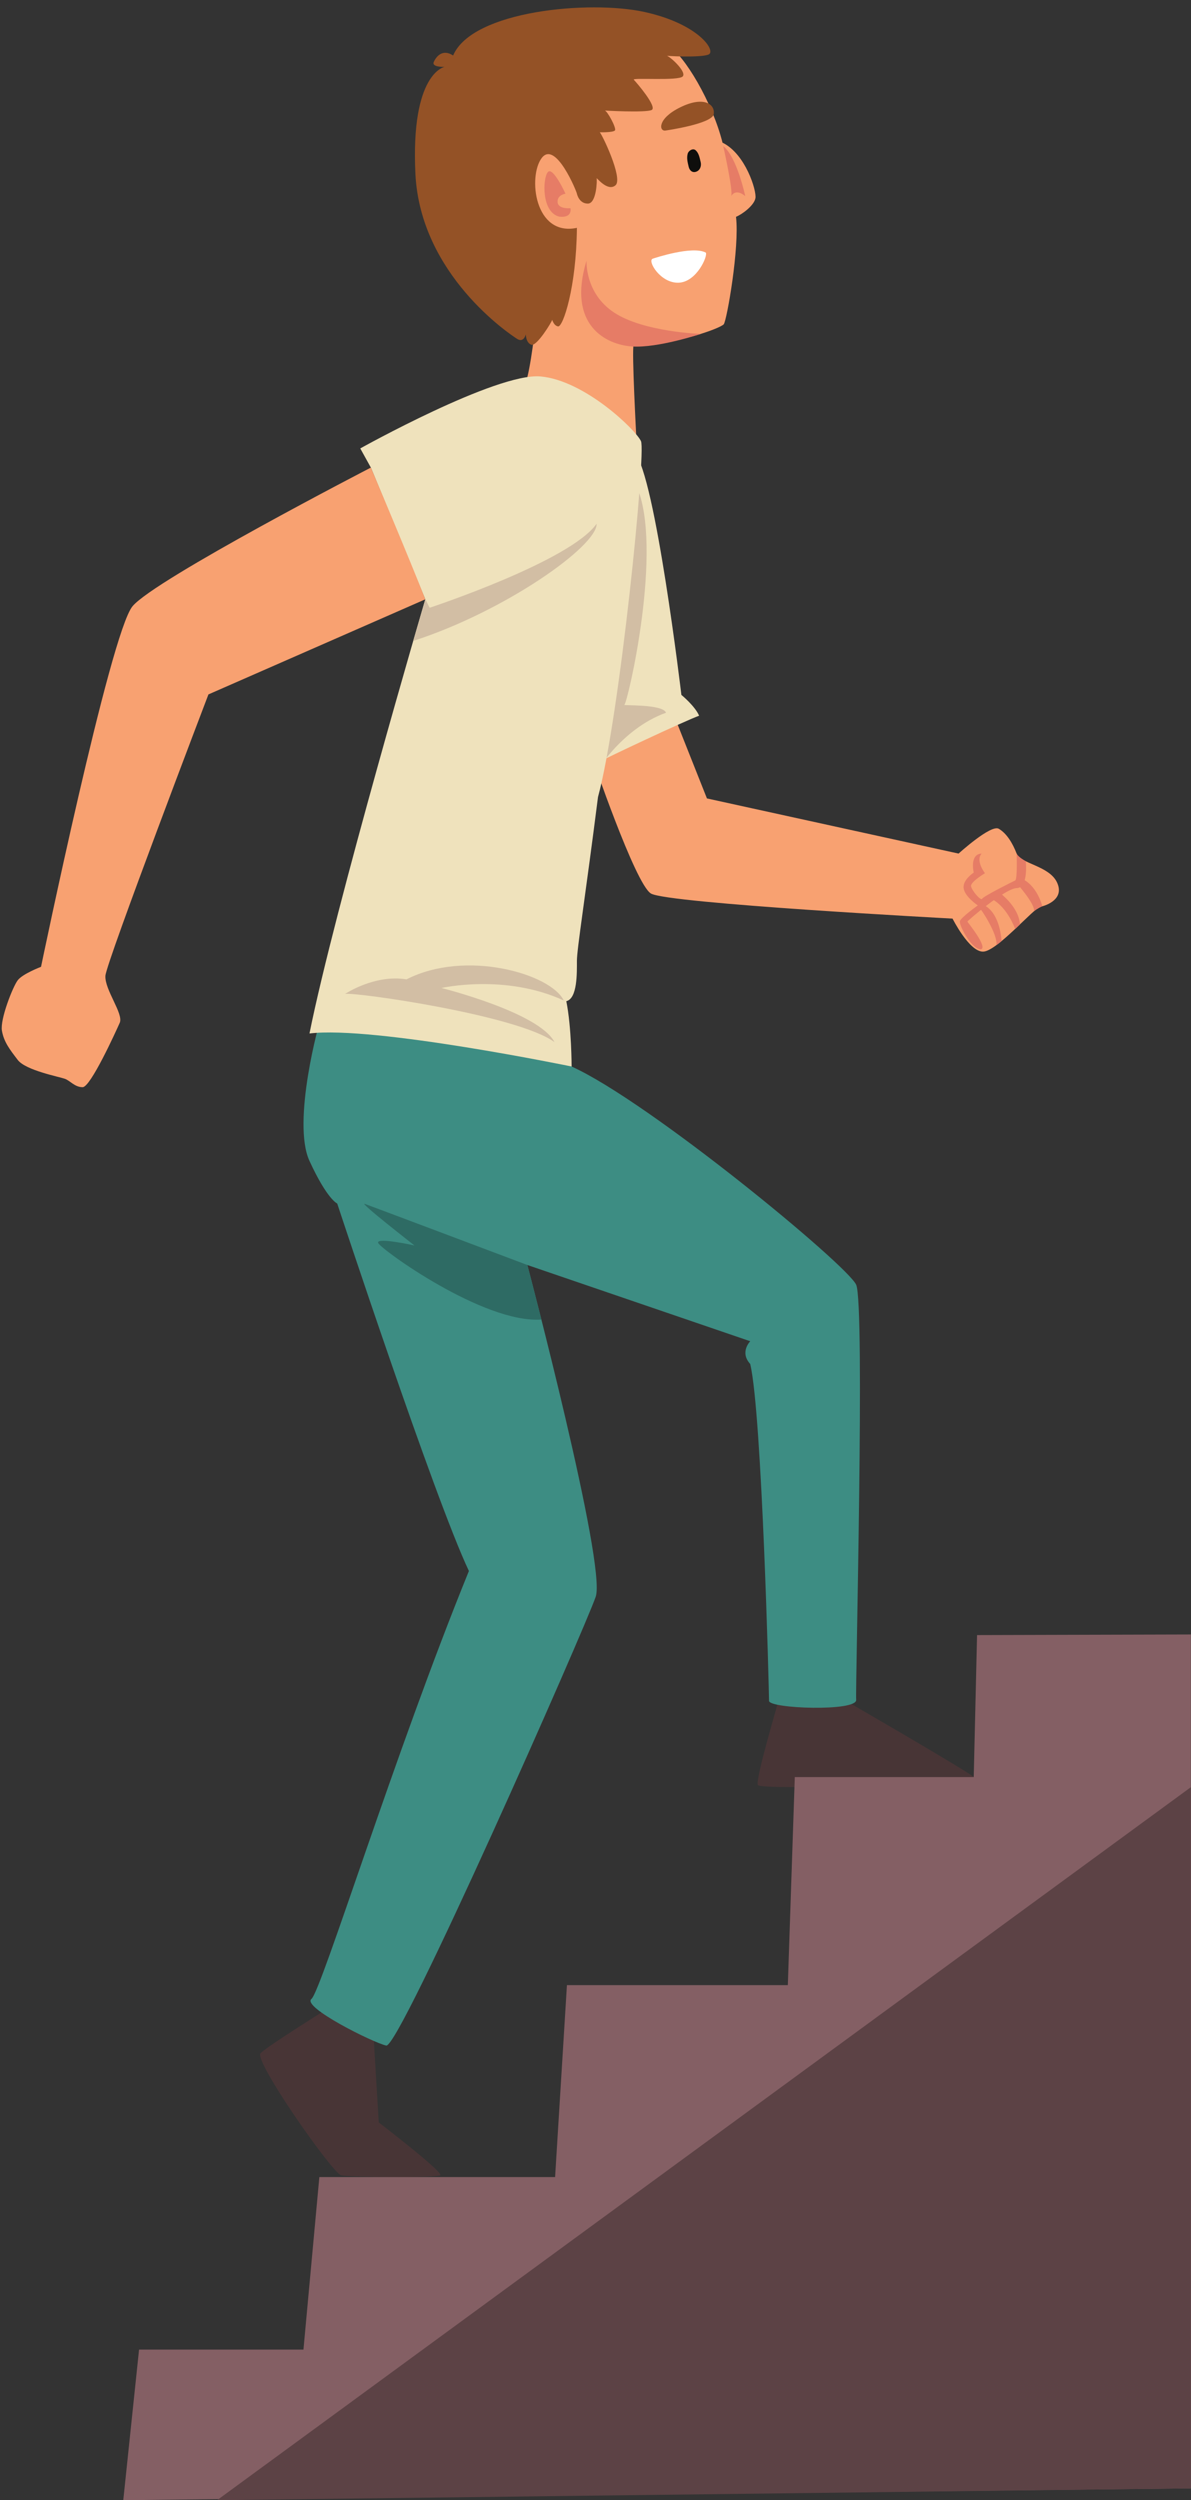
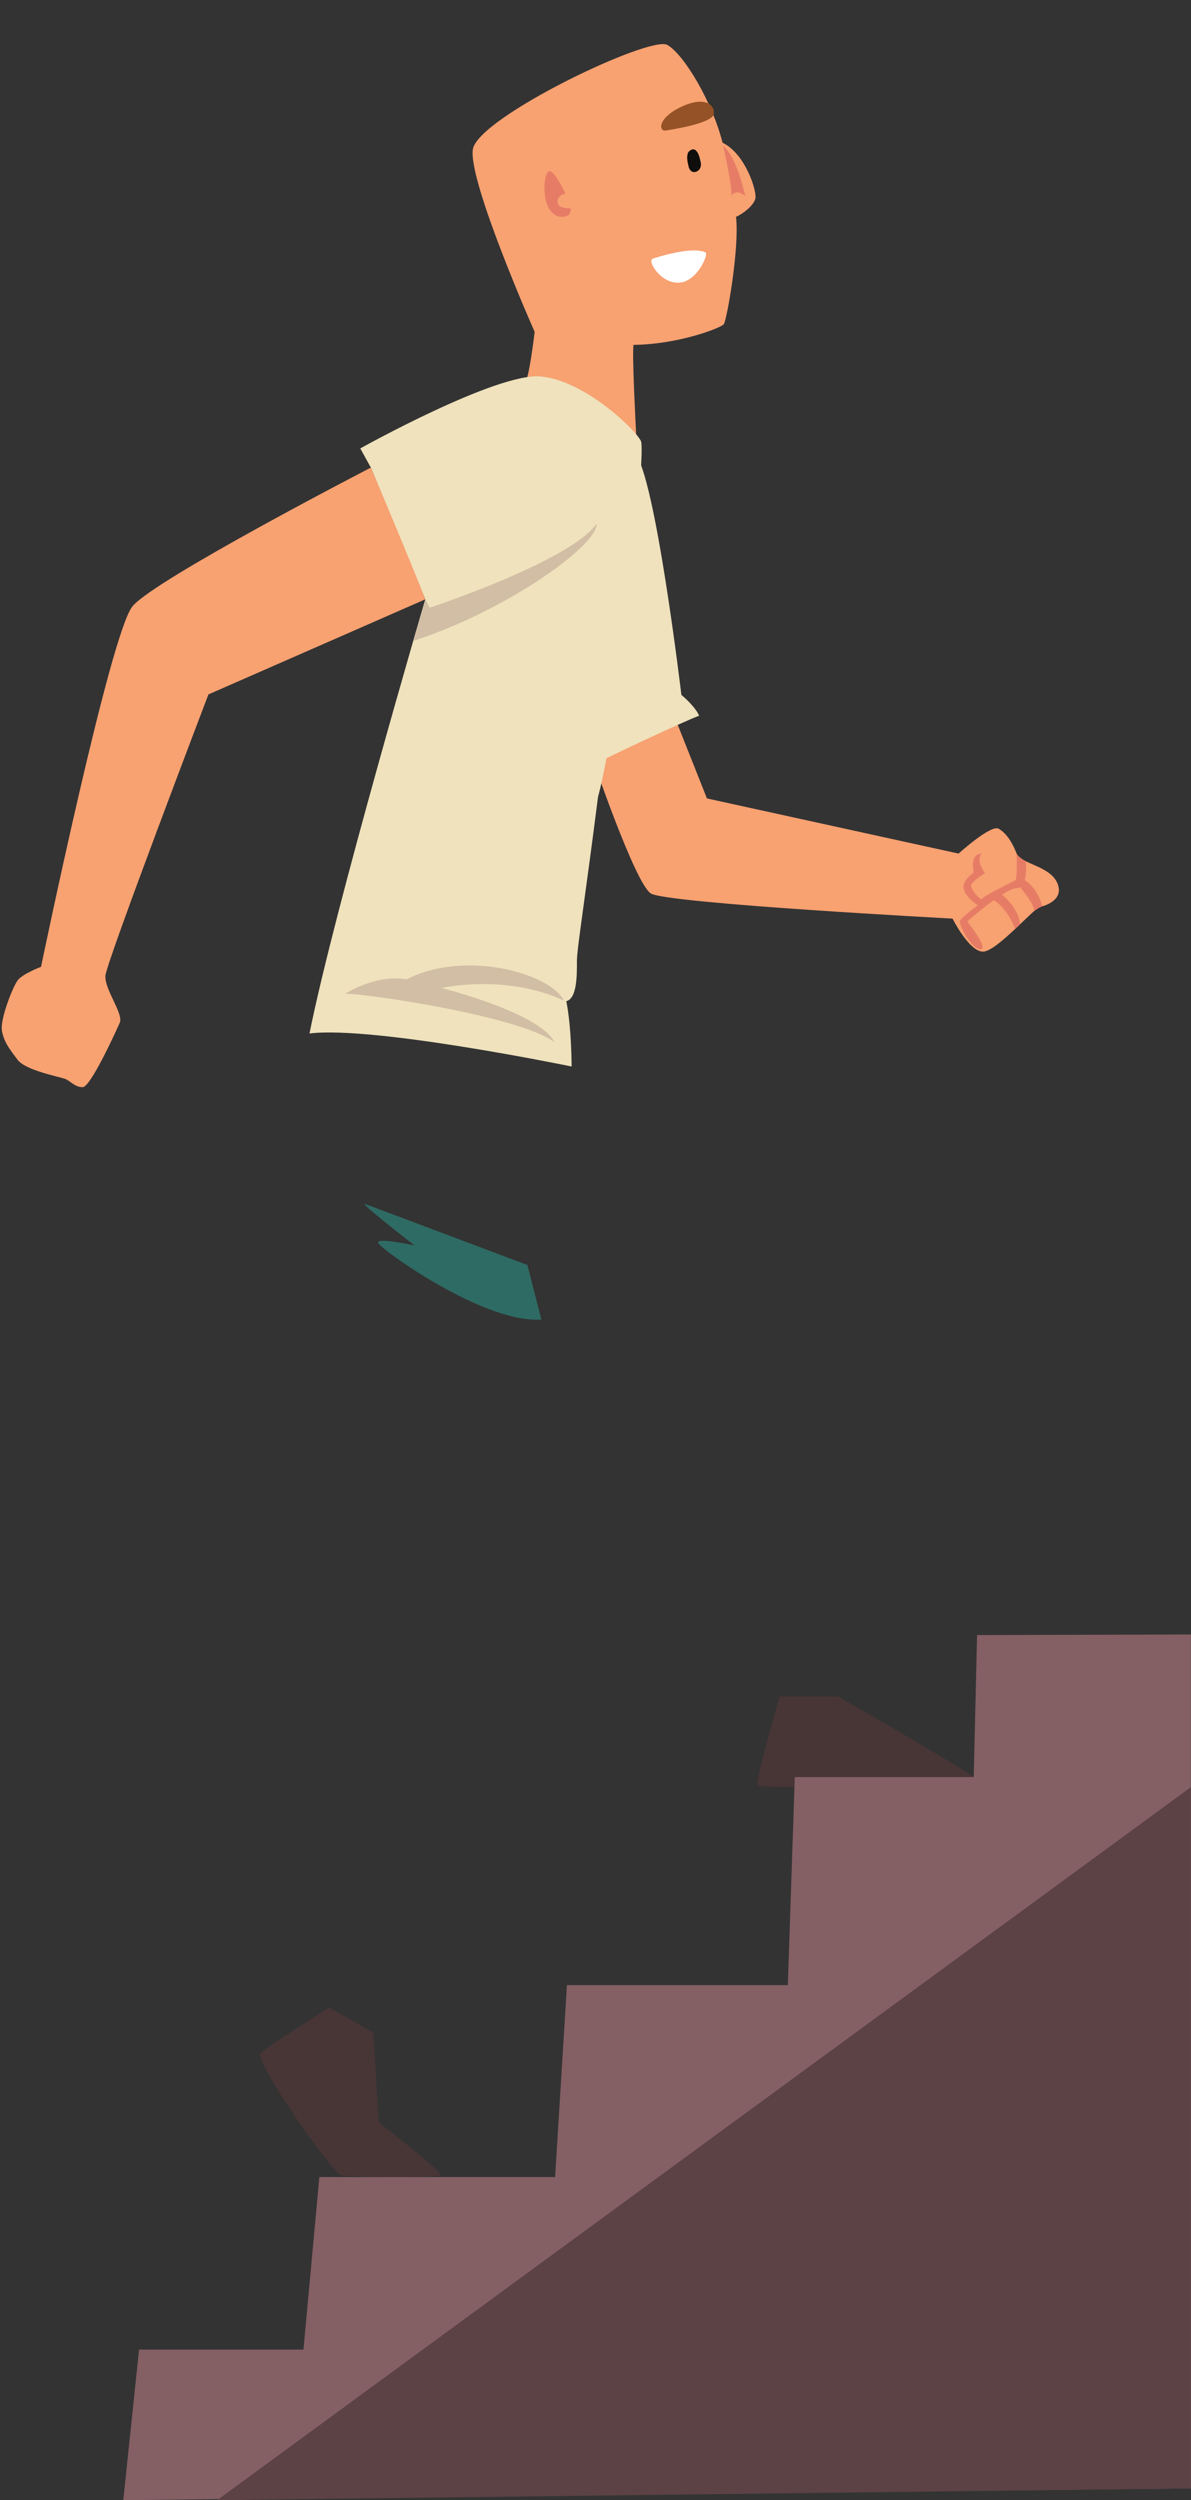
<svg xmlns="http://www.w3.org/2000/svg" height="2407.1" preserveAspectRatio="xMidYMid meet" version="1.1" viewBox="925.8 292.9 1146.8 2407.1" width="1146.8" zoomAndPan="magnify">
  <rect x="925.8" y="292.9" width="1146.8" height="2407.1" fill="#333333" stroke="none" />
  <g id="surface1">
    <g>
      <path d="m1440.6 612.41s-5.7 49.91-10.8 52.76c38.1 5.72 108.7 49.91 108.7 48.96s-4.5-83.38-2.6-89.22c43.3-0.43 84-16.32 86.8-19.82 2.9-3.49 15.3-73.72 11.8-103.45 6-2.4 17.5-10.99 18.7-17.98 1.3-7-9.5-42.59-31.7-53.4-9.6-38.48-36.6-84.56-53.1-94.09-16.6-9.55-182.5 69.77-187.3 100.52-4.7 30.75 59.5 175.72 59.5 175.72" fill="#f8a171" />
    </g>
    <g>
-       <path d="m1481.3 479.37c0-1.43-20.5-51.97-33.9-34.33-13.3 17.64-7.1 75.82 33.9 67.23-0.5 57.23-13.4 95.84-18.2 94.89-4.7-0.94-5.7-7.62-5.7-6.19s-14.8 25.74-20 23.83c-5.3-1.91-5.3-10.01-5.3-10.01s-1.9 8.59-8.5 4.3c-6.7-4.3-93-61.52-97.8-158.79-4.7-97.27 28.1-103 28.1-103s-12.8 0.48-10.4-4.76c2.3-5.25 8.5-12.88 18.6-6.2 18.5-43.4 131.6-53.41 184-41.97 52.5 11.44 69.6 37.67 62 41.01-7.6 3.33-43.4 1.42-41 0.96 2.4-0.48 20 15.25 16.2 20.03-3.8 4.76-49.6 0.95-47.2 3.34 2.4 2.37 22.9 26.22 17.2 29.08-5.8 2.85-47.7 0.48-45.3 0.48s11.4 16.69 10 19.07c-1.4 2.39-16.2 1.9-14.8 1.9s22.9 44.35 15.3 51.02c-7.7 6.68-18.6-8.1-18.2-6.67 0.5 1.43 0 24.33-8.5 24.33-8.6 0-10.5-9.55-10.5-9.55" fill="#945226" />
-     </g>
+       </g>
    <g>
      <path d="m1566.6 418.59c0.7-0.12 45.3-6.45 46.5-15.98 1.2-9.55-9.8-17.41-32.2-6.43-22.4 10.95-20.6 23.37-14.3 22.41" fill="#945226" />
    </g>
    <g>
      <path d="m1600.4 448.63c-1-4.01-1.6-8.07-4.7-11-2.6-2.42-6.9 0.29-7.7 3.15-1.2 4.39-0.1 8.28 0.9 12.61 0.8 3.6 3.6 6.29 7.5 4.73 3.8-1.54 5-5.8 4-9.49" fill="#0f0e0c" />
    </g>
    <g>
      <path d="m1554.3 541.96c1.8-0.6 38.2-12.76 51.1-5.85 2.2 2.86-8.6 28.25-26.1 28.97-17.6 0.71-30.5-21.22-25-23.12" fill="#fff" />
    </g>
    <g>
      <path d="m1475.1 493.37s-12 1.11-12.4-5.89c-0.5-6.99 7.6-8.11 7.6-8.11s-12.1-26.51-17-20.8c-4.9 5.7-6.4 38.44 10.9 42.89 13.2 1.6 10.9-8.09 10.9-8.09" fill="#e67c66" />
    </g>
    <g>
      <path d="m1622.2 433.6s10 44.35 7.6 48.16c5-8.11 13.6 0 13.6 0s-7.9-37.68-21.2-48.16" fill="#e67c66" />
    </g>
    <g>
-       <path d="m1490.6 543.75s-2 31.24 26.5 50.06c28.5 18.84 83.5 20.56 83.5 20.56s-41.4 13.79-66.2 12.11c-24.8-1.67-62.9-20.27-43.8-82.73" fill="#e67c66" />
-     </g>
+       </g>
    <g>
      <path d="m1285.4 2249.9c0 1.9 5.1 86.4 5.1 86.4s63 48.3 59.2 50.9c-3.9 2.5-87.1 1.9-95.4 0s-84.6-110.6-77.6-117.6 66.2-43.9 66.2-43.9l42.5 24.2" fill="#483536" />
    </g>
    <g>
      <path d="m1676.4 1926.2c0 2-23.5 79.5-20.9 85.2 2.5 5.8 213.6-1.9 207.9-7.6-5.8-5.7-130.4-77.6-130.4-77.6h-56.6" fill="#483536" />
    </g>
    <g>
-       <path d="m1235.2 1272.3c-1.9 2.9-28.6 101.1-11.4 138.3 17.1 37.2 26.7 41 26.7 41s93.4 283.3 126.8 353.8c-71.5 175.5-142.1 404.4-151.6 412-9.6 7.7 59.1 42 72 44.9 12.9 2.8 191.2-401.5 201.7-432.1 10.5-30.5-65.8-319.4-65.8-319.4l214.6 73.4s-10.5 10.5 0 21.9c11.4 48.7 18.1 316.7 18.1 324.3s84.9 10.5 83.9-1c-0.9-11.4 8.6-380.5 0-399.6-8.6-19-199-176.1-274-210.1s-241-47.4-241-47.4" fill="#3d8d83" />
-     </g>
+       </g>
    <g>
      <path d="m1495.3 1020.2s41.9 123.4 57.2 132.9c15.2 9.6 290.5 24.2 290.5 24.2s15.9 31.8 29.3 31.8c13.3 0 48.9-42 55.3-43.2 6.3-1.3 23.5-7.7 15.9-23.6s-35-17.8-38.8-27.6c-3.8-9.9-9.5-19.4-17.2-23.9-7.6-4.4-38.7 23.9-38.7 23.9l-242.3-53.1-31.8-80.13-79.4 38.73" fill="#f8a171" />
    </g>
    <g>
      <path d="m1500.3 1027.7c9.6-5.4 85.4-40.96 98.7-45.74-4.2-9.53-17.1-20.03-17.1-20.03s-25.3-212.66-44.9-232.69c-19.5-20.03-36.7 298.46-36.7 298.46" fill="#efe2bc" />
    </g>
    <g>
-       <path d="m1498 1039.2s25.2-44.37 69.1-60.1c-2.9-8.59-42.9-6.68-40.1-7.63 2.9-0.96 38.2-151.63 11.5-211.25-26.7-59.6-40.5 278.98-40.5 278.98" fill="#d2bea4" />
-     </g>
+       </g>
    <g>
      <path d="m1282.9 743.06l-10.2-18.43s131-73.12 173.6-69.3 91.7 51.49 96.7 62.3-20.4 265.12-41.4 342.67c-12.1 95.4-20.3 146.2-20.3 157.7 0 11.4 0.6 36.2-10.2 38.8 5.1 25.4 5.1 62.9 5.1 62.9s-190.8-39.4-252.4-31.8c24.1-120.1 111.5-417.99 111.5-417.99l-52.4-126.85" fill="#efe2bc" />
    </g>
    <g>
      <path d="m1335.3 869.91l-208.8 91.55s-98.2 257.44-99.2 270.84c-0.9 13.4 17.7 36.7 13.8 45.3-3.8 8.6-28.1 62-35.7 62-7.65 0-11.94-6.2-17.19-8.1s-37.67-8.1-45.3-18.1-13.35-17.2-15.26-28.2c-1.9-10.9 10.49-42.4 15.26-48.6s22.41-12.9 22.41-12.9 66.48-321.05 88.08-347.11c21.6-26.07 229.5-133.52 229.5-133.52s38.8 91.55 52.4 126.84" fill="#f8a171" />
    </g>
    <g>
      <path d="m1335.4 869.89l4.1 8.14s135.4-44.69 160.8-80.92c0.7 21.6-88.7 84.53-176.6 112.84 0.5-1.51 11.7-40.06 11.7-40.06" fill="#d2bea4" />
    </g>
    <g>
      <path d="m1258.1 1249.8c9.5-1.9 165.9 20.3 201.6 46.4-14.7-28.6-108.8-52.1-108.8-52.1s61.1-14 117.7 12c-12.1-25.4-94.1-49.6-151.4-20.3-30.5-5.1-59.1 14-59.1 14" fill="#d2bea4" />
    </g>
    <g>
      <path d="m1904.7 1114.7s0.9 24.8-1.4 25.9c-2.4 1.1-30.7 15.2-31.8 17.6-1.2 2.4-10.2-8.1-10.7-12.2s13.4-12.4 13.4-12.4-9.4-12.1-3.2-18.9c-11.9 0.5-7.6 18.3-7.6 18.3s-11 7.1-9.7 15.2c1.2 8.1 13.6 16.4 13.6 16.4s-16.7 11.9-17.3 15.4 10.2 25.8 20 26.9c8-1-12.5-26.1-12.7-26.7-0.1-0.7 36.2-32 47.6-32.3s8.6-25.8 8.6-25.8-7.4-4.1-8.8-7.4" fill="#e67c66" />
    </g>
    <g>
      <path d="m1905.4 1144s18 20.3 15.9 26.3c3.3-2.7 8.1-4.9 8.1-4.9s-4.9-21-21.3-27.2c-3.1 2.7-2.7 5.8-2.7 5.8" fill="#e67c66" />
    </g>
    <g>
      <path d="m1888.2 1152.1c0.6 0.8 18.6 13.7 19.7 30.8-0.1 0.1-4.6 4.4-4.6 4.4s-7.3-20.7-22.2-28.7c-1.7-2.8 7.1-6.5 7.1-6.5" fill="#e67c66" />
    </g>
    <g>
-       <path d="m1869.1 1167.1c1.1 0.6 17.7 25.3 16.1 35.7 2.2-1.3 5-3.9 5-3.9s-1-26.3-16.6-34.4c-3.1-0.9-4.5 2.6-4.5 2.6" fill="#e67c66" />
-     </g>
+       </g>
    <g>
      <path d="m1433.6 1510.8s-149.4-56.3-156.4-58.8c-7-2.6 47.7 40 47.7 40s-36.9-8.2-35-2.5 101.4 77.8 157.2 73.8c-0.2-0.9-13.5-52.5-13.5-52.5" fill="#2e6b64" />
    </g>
    <g>
      <path d="m2072.5 1866.5c-5.7 0-205.9 0.6-205.9 0.6l-3.2 136.7h-172.3l-6.7 200.3h-212.7l-11.4 184.8h-227l-15.3 166.1h-158.3l-15.2 145 1028-11.4v-822.1" fill="#845f64" />
    </g>
    <g>
      <path d="m1134.8 2700l937.7-686.5v675.1l-937.7 11.4" fill="#5c4245" />
    </g>
  </g>
</svg>